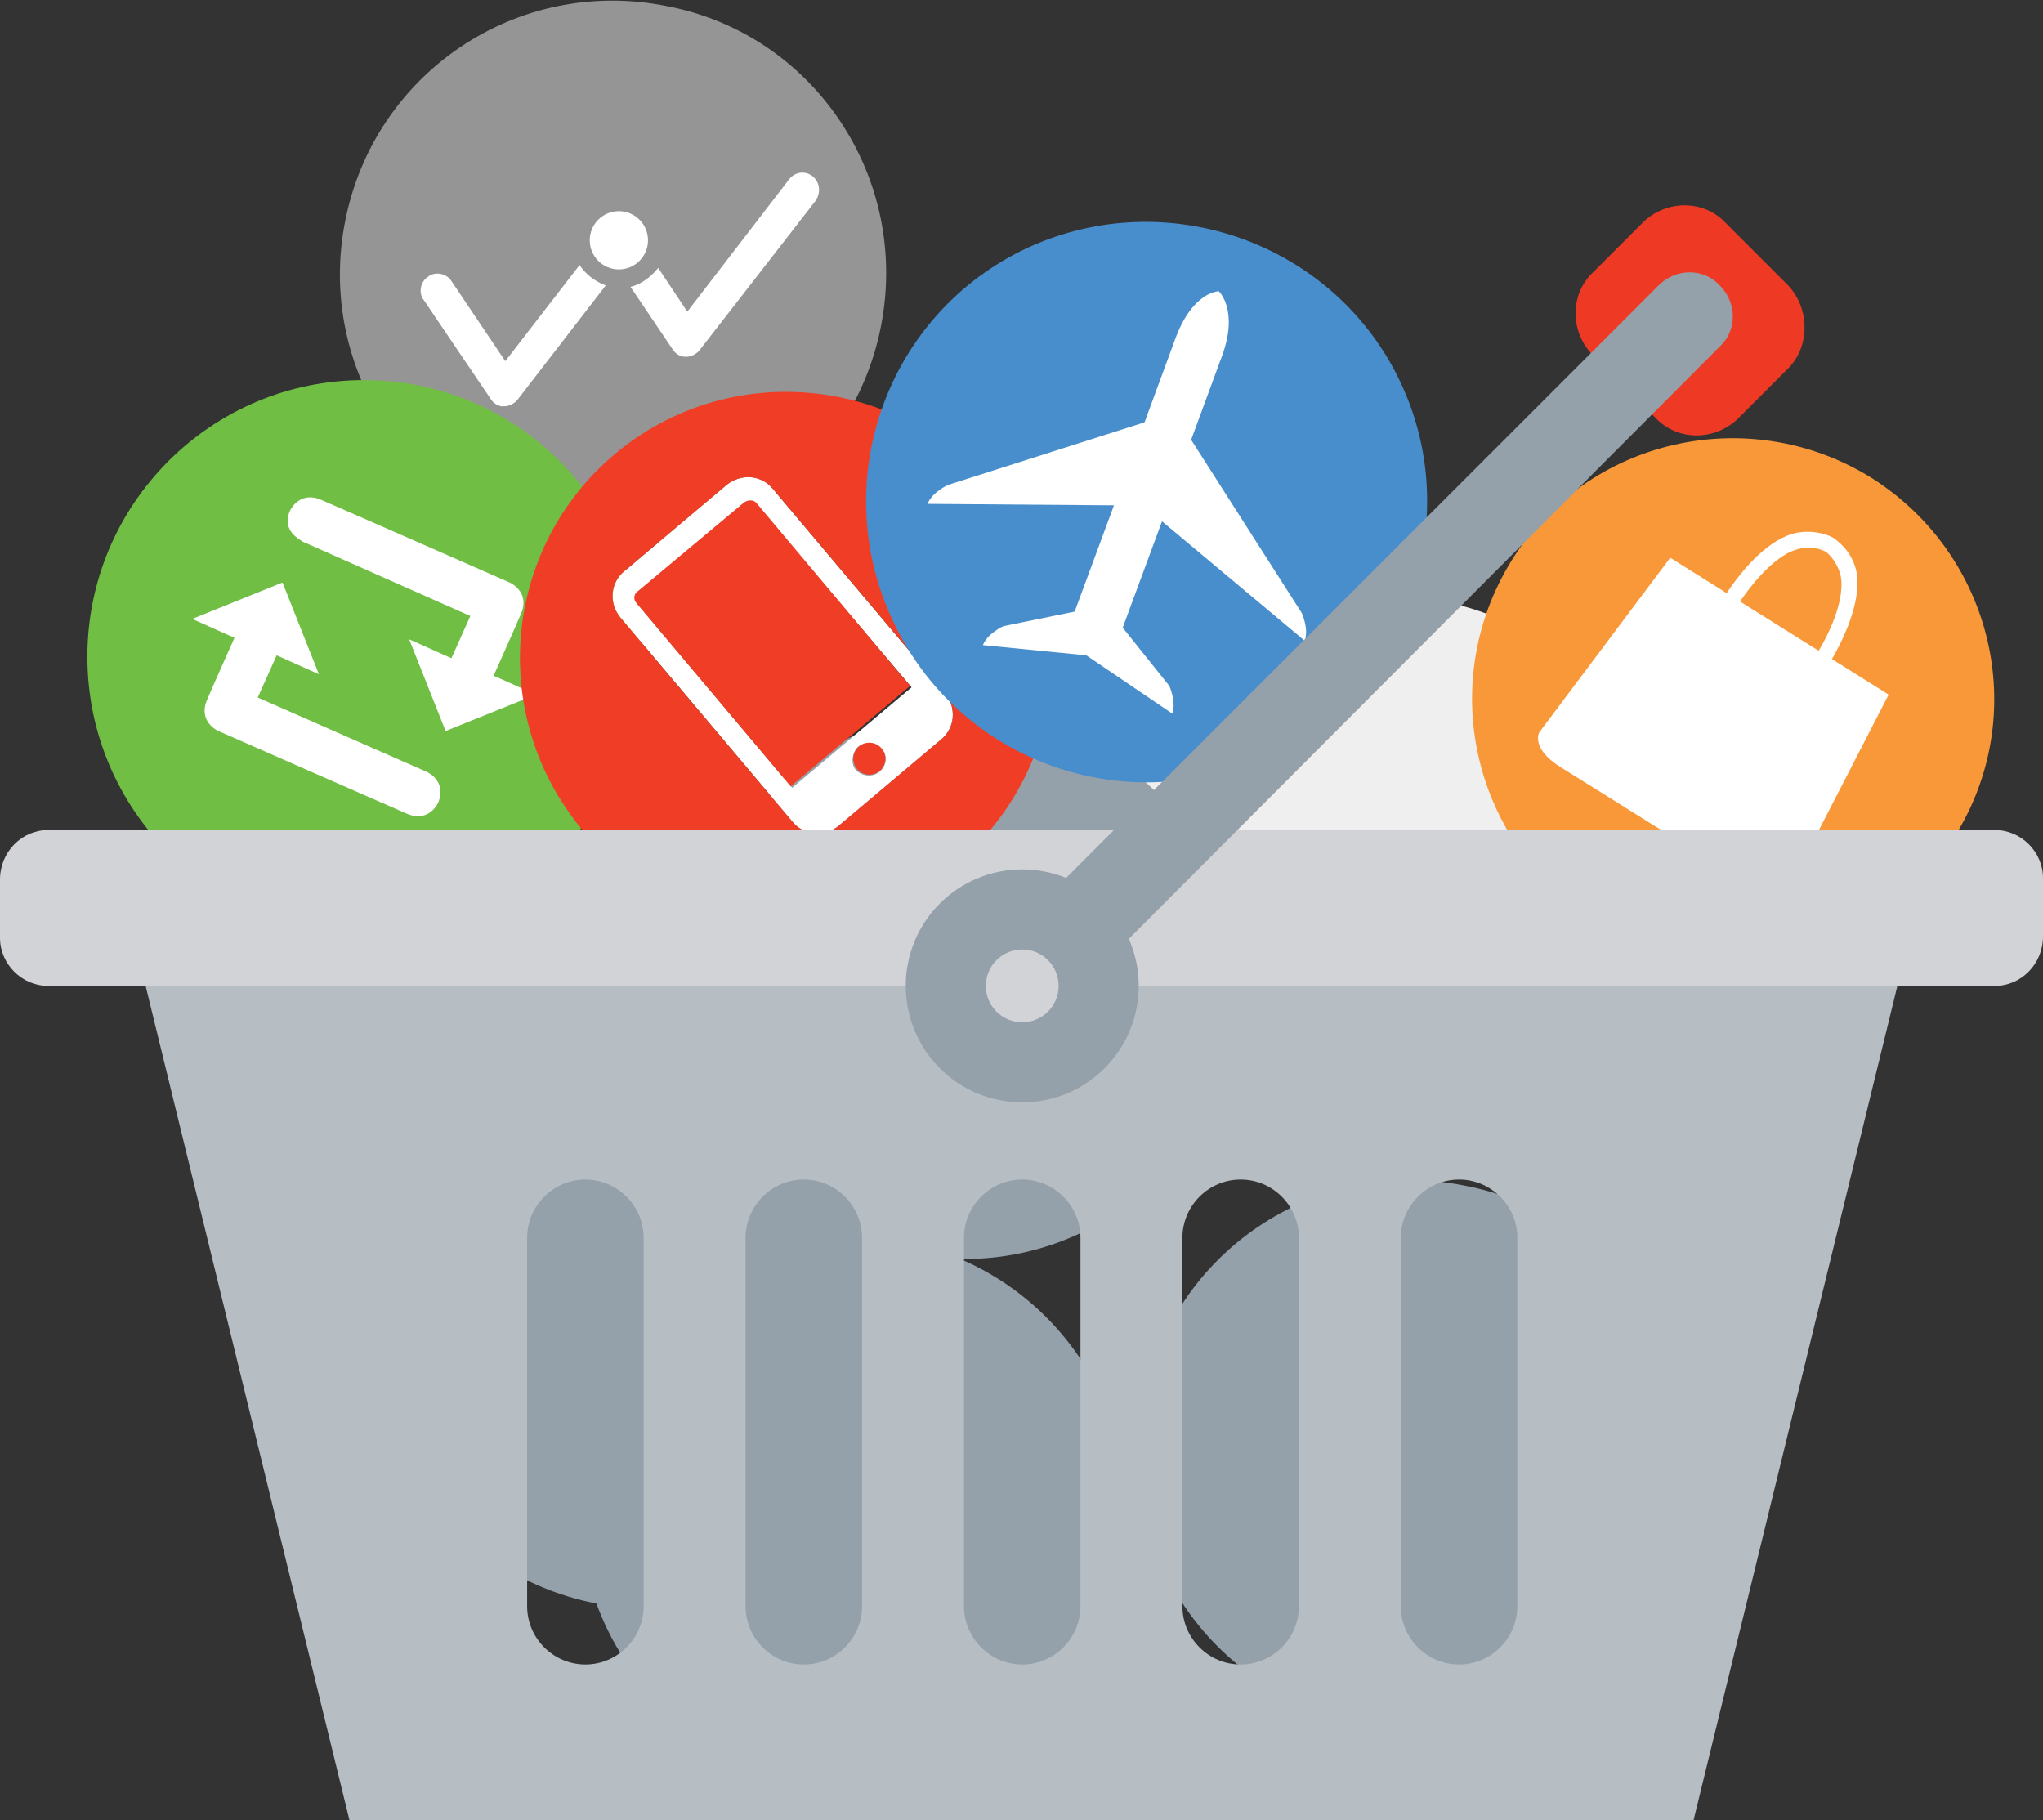
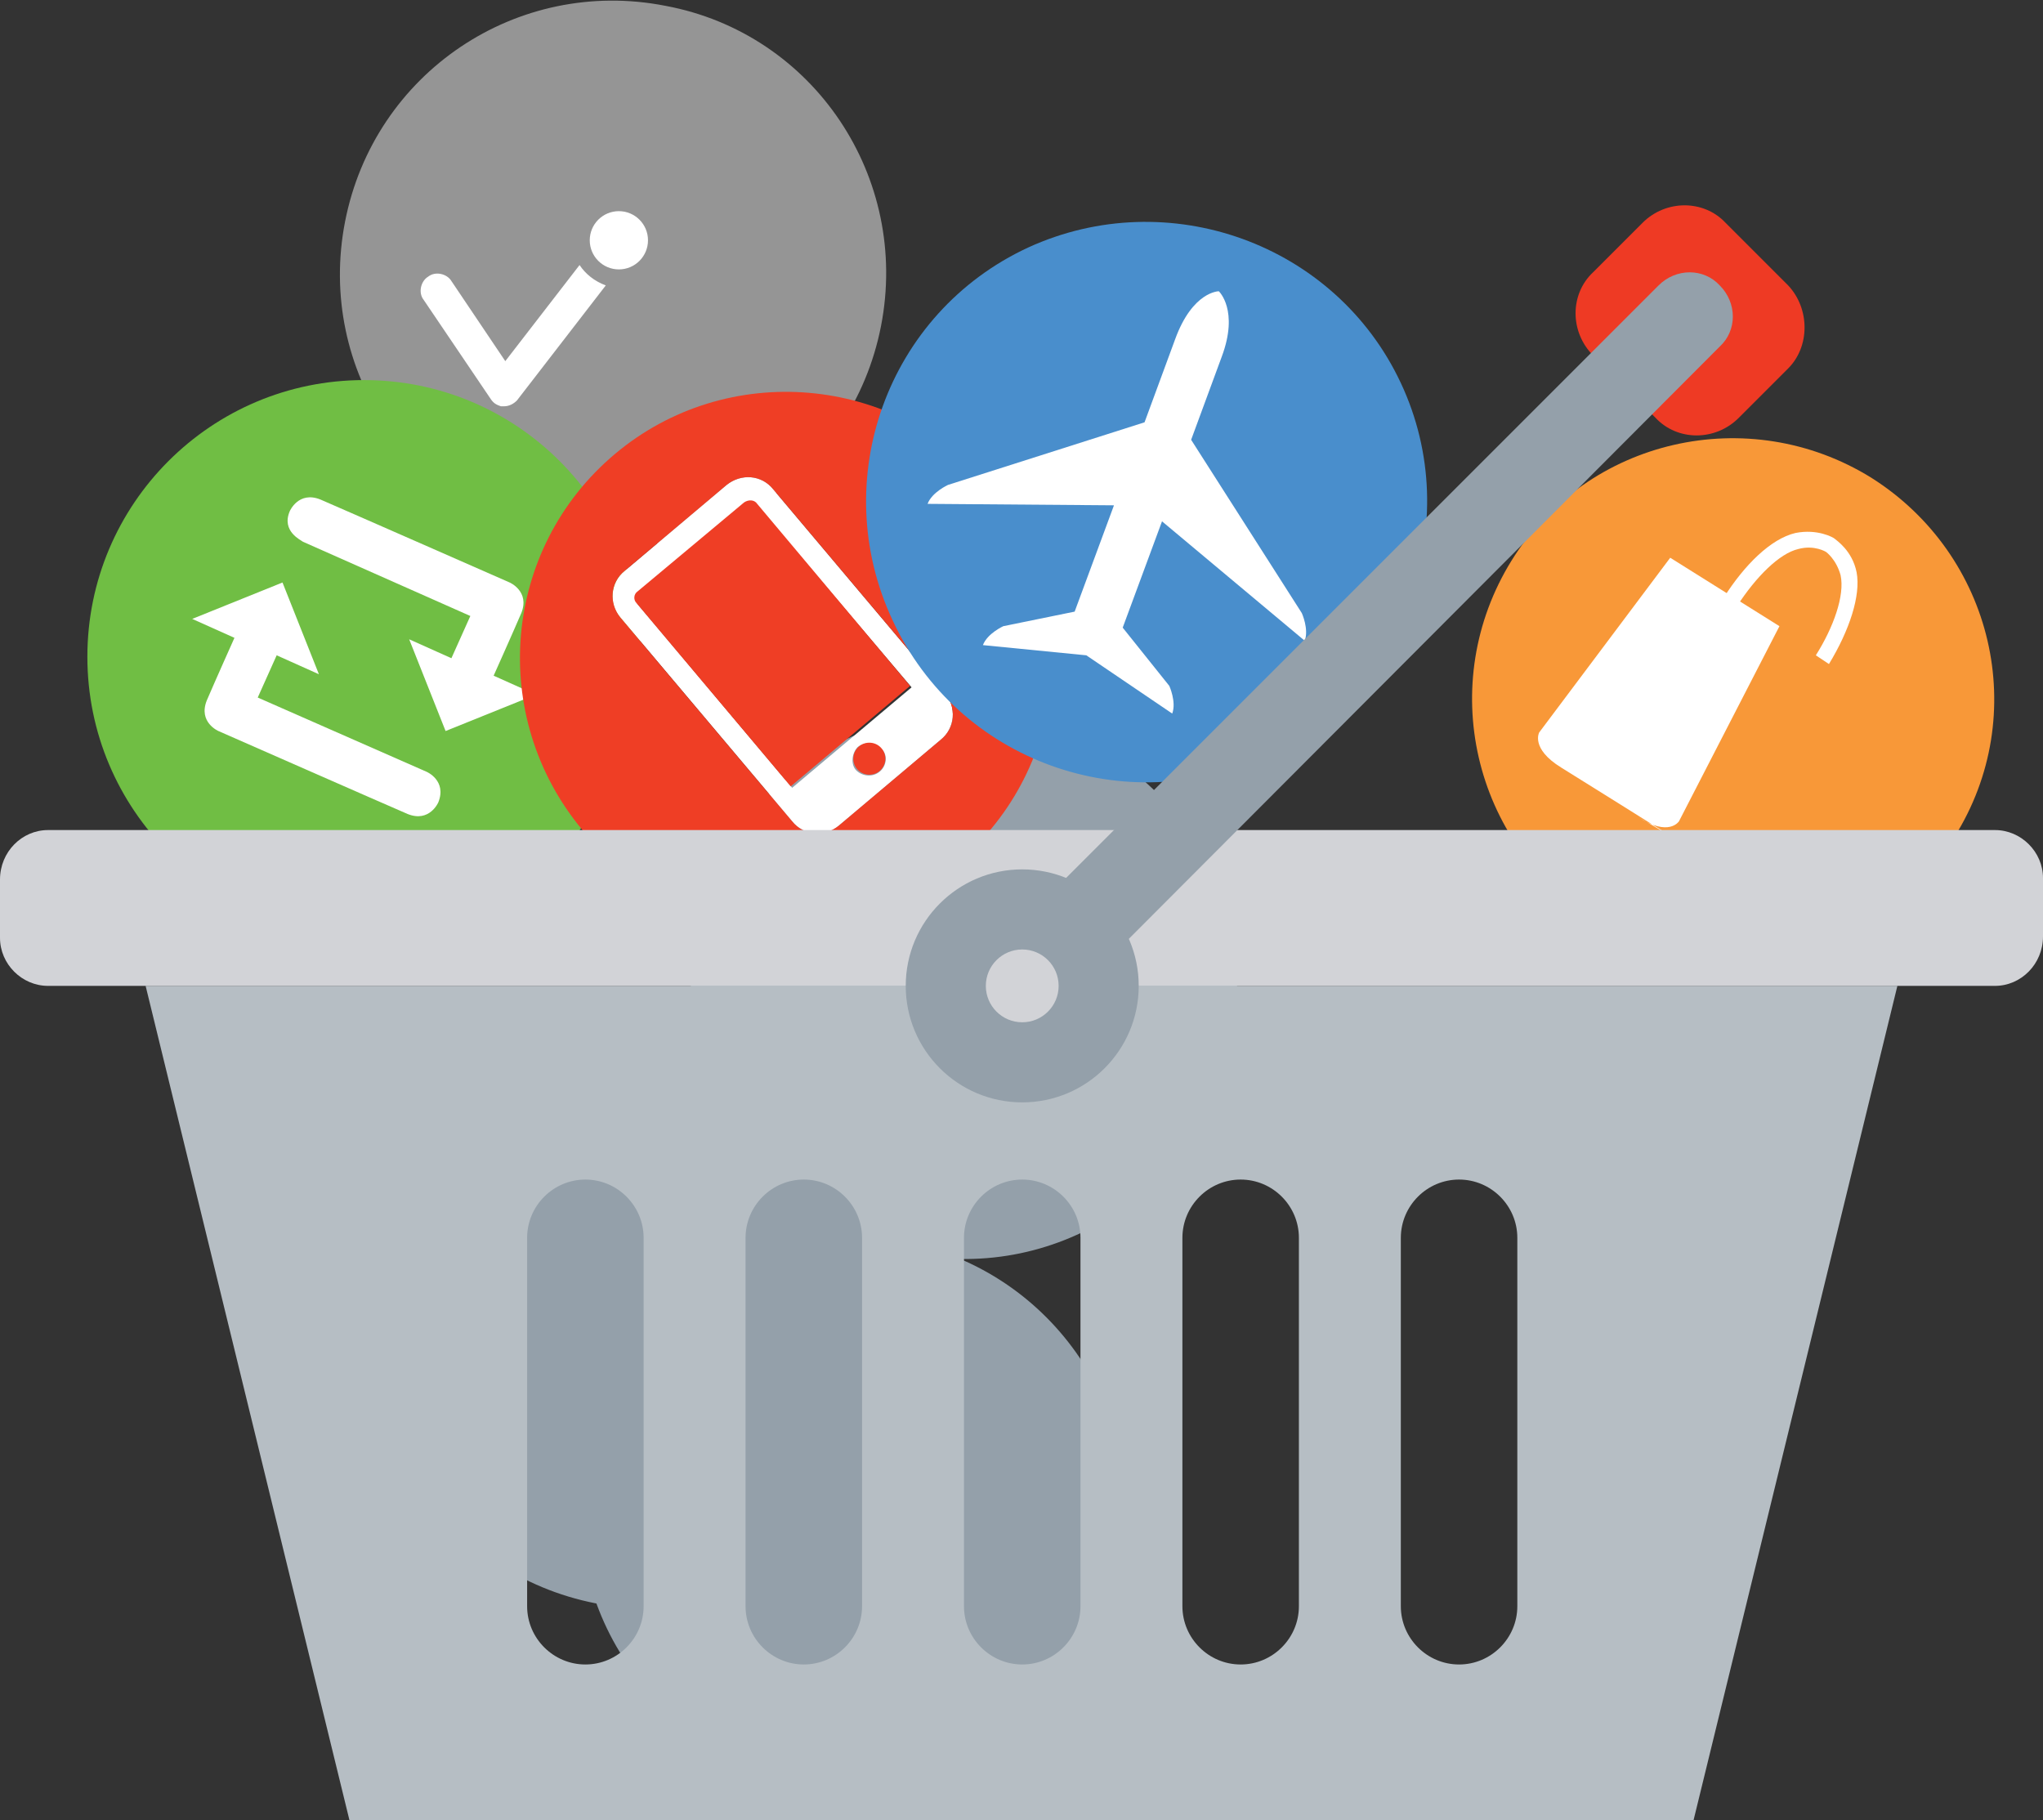
<svg xmlns="http://www.w3.org/2000/svg" version="1.1" id="Layer_1" x="0px" y="0px" width="140.3px" height="125px" viewBox="0 0 140.3 125" style="enable-background:new 0 0 140.3 125;" xml:space="preserve">
  <rect x="0" y="0" width="140.3" height="125" fill="#333333" stroke="none" />
  <path id="XMLID_98_" style="fill:#94A0AA;" d="M62.2,85.3c-10.2-2-20,4.6-22,14.8c-2,10.2,4.6,20,14.8,22s20-4.6,22-14.8  C79,97.1,72.3,87.3,62.2,85.3z" />
  <path id="XMLID_105_" style="fill:#94A0AA;" d="M48.1,73.3c-10.2-2-20,4.6-22,14.8c-2,10.2,4.6,20,14.8,22s20-4.6,22-14.8  C64.9,85.1,58.3,75.3,48.1,73.3z" />
-   <path id="XMLID_110_" style="fill:#94A0AA;" d="M100.5,81.4c-10.2-2-20,4.6-22,14.8c-2,10.2,4.6,20,14.8,22c10.2,2,20-4.6,22-14.8  C117.3,93.2,110.7,83.3,100.5,81.4z" />
-   <path id="XMLID_114_" style="fill:#EFEFEF;" d="M99.1,41.3c-10.2-2-20,4.6-22,14.8c-2,10.2,4.6,20,14.8,22s20-4.6,22-14.8  C115.9,53.1,109.3,43.3,99.1,41.3z" />
  <path id="XMLID_116_" style="fill:#94A0AA;" d="M69.8,49.3c-10.2-2-20,4.6-22,14.8c-2,10.2,4.6,20,14.8,22s20-4.6,22-14.8  C86.6,61.1,79.9,51.3,69.8,49.3z" />
  <g id="XMLID_89_">
    <path id="XMLID_107_" style="fill:#959595;" d="M45.7,0.4c-10.2-2-20,4.6-22,14.8c-2,10.2,4.6,20,14.8,22c10.2,2,20-4.6,22-14.8   C62.5,12.2,55.9,2.3,45.7,0.4z" />
    <g id="XMLID_103_">
-       <path id="XMLID_72_" style="fill:#FFFFFF;" d="M55.8,12.1c-0.5-0.4-1.2-0.3-1.6,0.2l-7,9.1l-2-3c-0.5,0.6-1.1,1.1-1.9,1.3l2.9,4.3    c0.2,0.3,0.5,0.5,0.9,0.5c0.4,0,0.7-0.2,0.9-0.4l8-10.3C56.4,13.2,56.3,12.5,55.8,12.1z" />
      <path id="XMLID_71_" style="fill:#FFFFFF;" d="M39.8,18.2l-5.1,6.6l-3.7-5.5c-0.3-0.5-1.1-0.7-1.6-0.3c-0.5,0.3-0.7,1.1-0.3,1.6    l4.6,6.8c0.2,0.3,0.4,0.4,0.7,0.5c0.1,0,0.1,0,0.2,0c0.4,0,0.7-0.2,0.9-0.4l6.1-7.9C40.8,19.3,40.2,18.8,39.8,18.2z" />
      <circle id="XMLID_24_" style="fill:#FFFFFF;" cx="42.5" cy="16.5" r="2" />
    </g>
  </g>
  <g id="XMLID_90_">
    <g id="XMLID_94_">
      <circle id="XMLID_85_" style="fill:#70BE44;" cx="25" cy="45.1" r="19" />
    </g>
    <g id="XMLID_91_">
      <path id="XMLID_84_" style="fill:#FFFFFF;" d="M30.1,55.1c0,0-0.6,1.4-2.1,0.8c-1.4-0.6-13-5.7-13-5.7s-1.4-0.6-0.8-2.1    c0.6-1.4,1.9-4.3,1.9-4.3l-2.9-1.3l6.2-2.5l2.5,6.3L19,45l-1.3,2.9L29.3,53C29.3,53,30.7,53.6,30.1,55.1z" />
      <path id="XMLID_83_" style="fill:#FFFFFF;" d="M19.9,35.1c0,0,0.6-1.4,2.1-0.8c1.4,0.6,13,5.7,13,5.7s1.4,0.6,0.8,2.1    c-0.6,1.4-1.9,4.3-1.9,4.3l2.9,1.3l-6.2,2.5l-2.5-6.3l2.9,1.3l1.3-2.9l-11.5-5.1C20.7,37.1,19.3,36.5,19.9,35.1z" />
    </g>
  </g>
  <g id="XMLID_92_">
    <path id="XMLID_99_" style="fill:#FFFFFF;" d="M49.9,33.3l-7,5.9c-1,0.8-1.1,2.3-0.3,3.2l11.8,14c0.8,1,2.3,1.1,3.2,0.3l7-5.9   c1-0.8,1.1-2.3,0.3-3.2l-11.8-14C52.3,32.6,50.9,32.5,49.9,33.3z M60.4,53c-0.5,0.4-1.2,0.3-1.6-0.1s-0.3-1.2,0.1-1.6   c0.5-0.4,1.2-0.3,1.6,0.1C61,51.8,60.9,52.6,60.4,53z M62.6,47.2l-8.2,6.9L43.8,41.5c-0.2-0.3-0.2-0.6,0.1-0.8l7.3-6.1   c0.3-0.2,0.6-0.2,0.8,0.1L62.6,47.2z" />
    <path id="XMLID_96_" style="fill:#EF3E25;" d="M42.2,31.2c-7.7,6.5-8.7,18-2.2,25.8c6.5,7.7,18.1,8.7,25.8,2.2s8.7-18.1,2.2-25.8   C61.5,25.7,49.9,24.7,42.2,31.2z M64.9,47.6c0.8,1,0.7,2.4-0.3,3.2l-7,5.9c-1,0.8-2.4,0.7-3.2-0.3l-11.8-14c-0.8-1-0.7-2.4,0.3-3.2   l7-5.9c1-0.8,2.4-0.7,3.2,0.3L64.9,47.6z" />
    <path id="XMLID_77_" style="fill:#EF3E25;" d="M51.1,34.5l-7.3,6.1c-0.3,0.2-0.3,0.6-0.1,0.8l10.6,12.6l8.2-6.9L52,34.6   C51.8,34.3,51.4,34.3,51.1,34.5z" />
    <circle id="XMLID_76_" style="fill:#EF3E25;" cx="59.7" cy="52.1" r="1.1" />
  </g>
  <g id="XMLID_97_">
    <path id="XMLID_101_" style="fill:#498ECC;" d="M70.6,17c-9.7,4.5-13.8,16-9.3,25.6c4.5,9.7,16,13.8,25.6,9.3s13.8-16,9.3-25.6   C91.7,16.7,80.2,12.6,70.6,17z" />
    <path id="XMLID_74_" style="fill:#FFFFFF;" d="M77.1,43.1l2.7-7.3l9.8,8.2c0.3-0.8-0.2-1.9-0.2-1.9l-7.6-11.9l2.1-5.7   c1.2-3.2-0.2-4.5-0.2-4.5s-1.8,0-3,3.3L78.6,29l-13.5,4.3c0,0-1.1,0.5-1.4,1.3l12.8,0.1l-2.7,7.3l-4.9,1c0,0-1.1,0.5-1.4,1.3   l7.1,0.7l5.9,4c0.3-0.8-0.2-1.9-0.2-1.9L77.1,43.1z" />
  </g>
  <g id="XMLID_93_">
    <path id="XMLID_100_" style="fill:#F89838;" d="M103.8,38.5c-5.2,8.4-2.7,19.4,5.7,24.7s19.4,2.7,24.7-5.7s2.7-19.4-5.7-24.7   C120.1,27.6,109,30.1,103.8,38.5z" />
    <g id="XMLID_95_">
-       <path id="XMLID_87_" style="fill:#FFFFFF;" d="M113.6,56.7c0,0-4.3-2.7-6.4-4s-1.5-2.4-1.5-2.4l9-12l7.5,4.7l7.5,4.7l-6.9,13.4    c0,0-0.7,1.1-2.8-0.3C117.9,59.3,113.6,56.7,113.6,56.7z" />
+       <path id="XMLID_87_" style="fill:#FFFFFF;" d="M113.6,56.7c0,0-4.3-2.7-6.4-4s-1.5-2.4-1.5-2.4l9-12l7.5,4.7l-6.9,13.4    c0,0-0.7,1.1-2.8-0.3C117.9,59.3,113.6,56.7,113.6,56.7z" />
      <path id="XMLID_86_" style="fill:#FFFFFF;" d="M125.6,45.6l-0.9-0.6c1.2-1.9,2-4.1,1.7-5.5c-0.3-1.1-1-1.6-1-1.6l0,0    c0,0-0.8-0.5-1.9-0.2c-1.3,0.3-2.9,1.9-4.2,3.9l-0.9-0.6c1.4-2.2,3.2-4,4.9-4.4c1.5-0.3,2.6,0.3,2.7,0.4c0.1,0.1,1.2,0.8,1.5,2.3    C127.8,40.9,127,43.3,125.6,45.6z" />
    </g>
  </g>
  <path id="XMLID_120_" style="fill:#B6BEC4;" d="M104.3,67.7H36H10L24,125h12h68.3h12l14-57.3H104.3z M44.2,110.3c0,2.2-1.8,4-4,4  s-4-1.8-4-4V85c0-2.2,1.8-4,4-4s4,1.8,4,4V110.3z M59.2,110.3c0,2.2-1.8,4-4,4s-4-1.8-4-4V85c0-2.2,1.8-4,4-4s4,1.8,4,4V110.3z   M74.2,110.3c0,2.2-1.8,4-4,4s-4-1.8-4-4V85c0-2.2,1.8-4,4-4s4,1.8,4,4V110.3z M89.2,110.3c0,2.2-1.8,4-4,4s-4-1.8-4-4V85  c0-2.2,1.8-4,4-4s4,1.8,4,4V110.3z M104.2,110.3c0,2.2-1.8,4-4,4s-4-1.8-4-4V85c0-2.2,1.8-4,4-4s4,1.8,4,4V110.3z" />
  <path id="XMLID_70_" style="fill:#D2D3D7;" d="M137,67.7H3.3c-1.8,0-3.3-1.5-3.3-3.3l0-4C0,58.5,1.5,57,3.3,57H137  c1.8,0,3.3,1.5,3.3,3.3v4C140.3,66.2,138.8,67.7,137,67.7z" />
  <circle id="XMLID_68_" style="fill:#94A0AA;" cx="70.2" cy="67.7" r="8" />
  <path id="XMLID_67_" style="fill:#EE3A24;" d="M122.8,25.3l-3.4,3.4c-1.6,1.6-4.2,1.6-5.7,0l-4.3-4.3c-1.6-1.6-1.6-4.2,0-5.7  l3.4-3.4c1.6-1.6,4.2-1.6,5.7,0l4.3,4.3C124.3,21.2,124.3,23.8,122.8,25.3z" />
  <path id="XMLID_66_" style="fill:#94A0AA;" d="M69.2,68.5L69.2,68.5c-1.2-1.2-1.2-3.1,0-4.2l44.7-44.7c1.2-1.2,3.1-1.2,4.2,0v0  c1.2,1.2,1.2,3.1,0,4.2L73.5,68.5C72.3,69.7,70.4,69.7,69.2,68.5z" />
  <circle id="XMLID_65_" style="fill:#D2D3D7;" cx="70.2" cy="67.7" r="2.5" />
</svg>